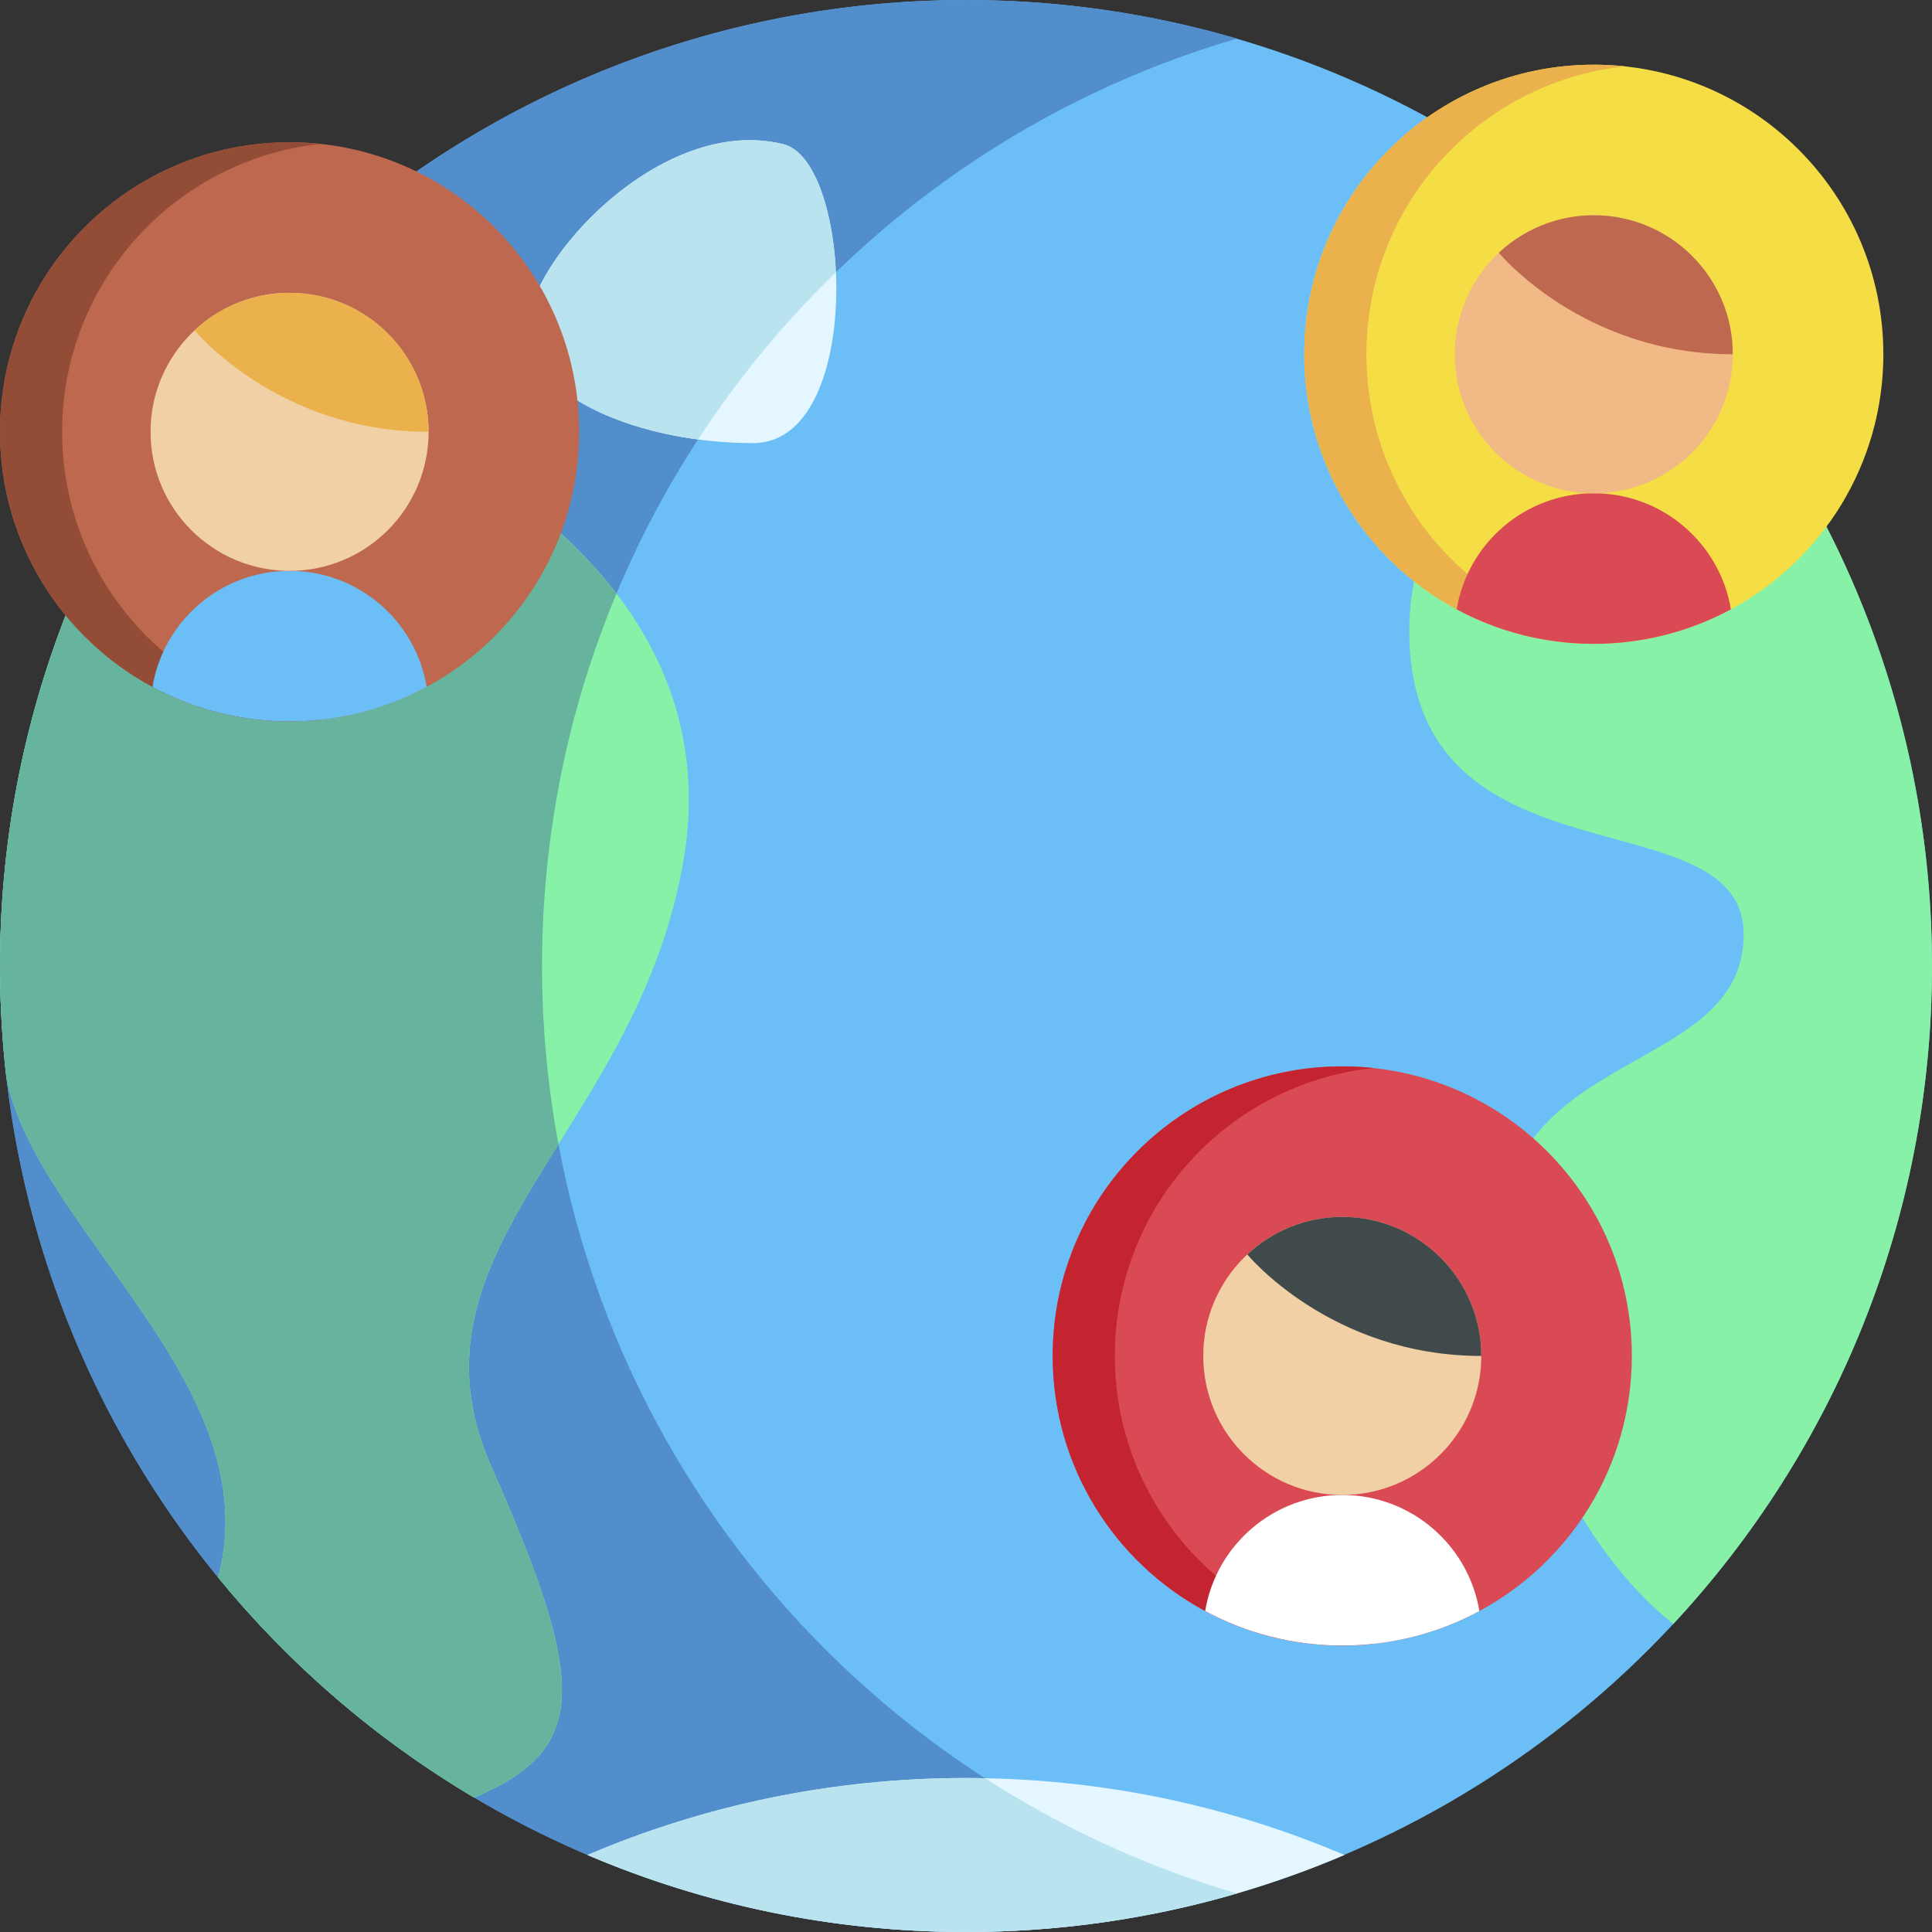
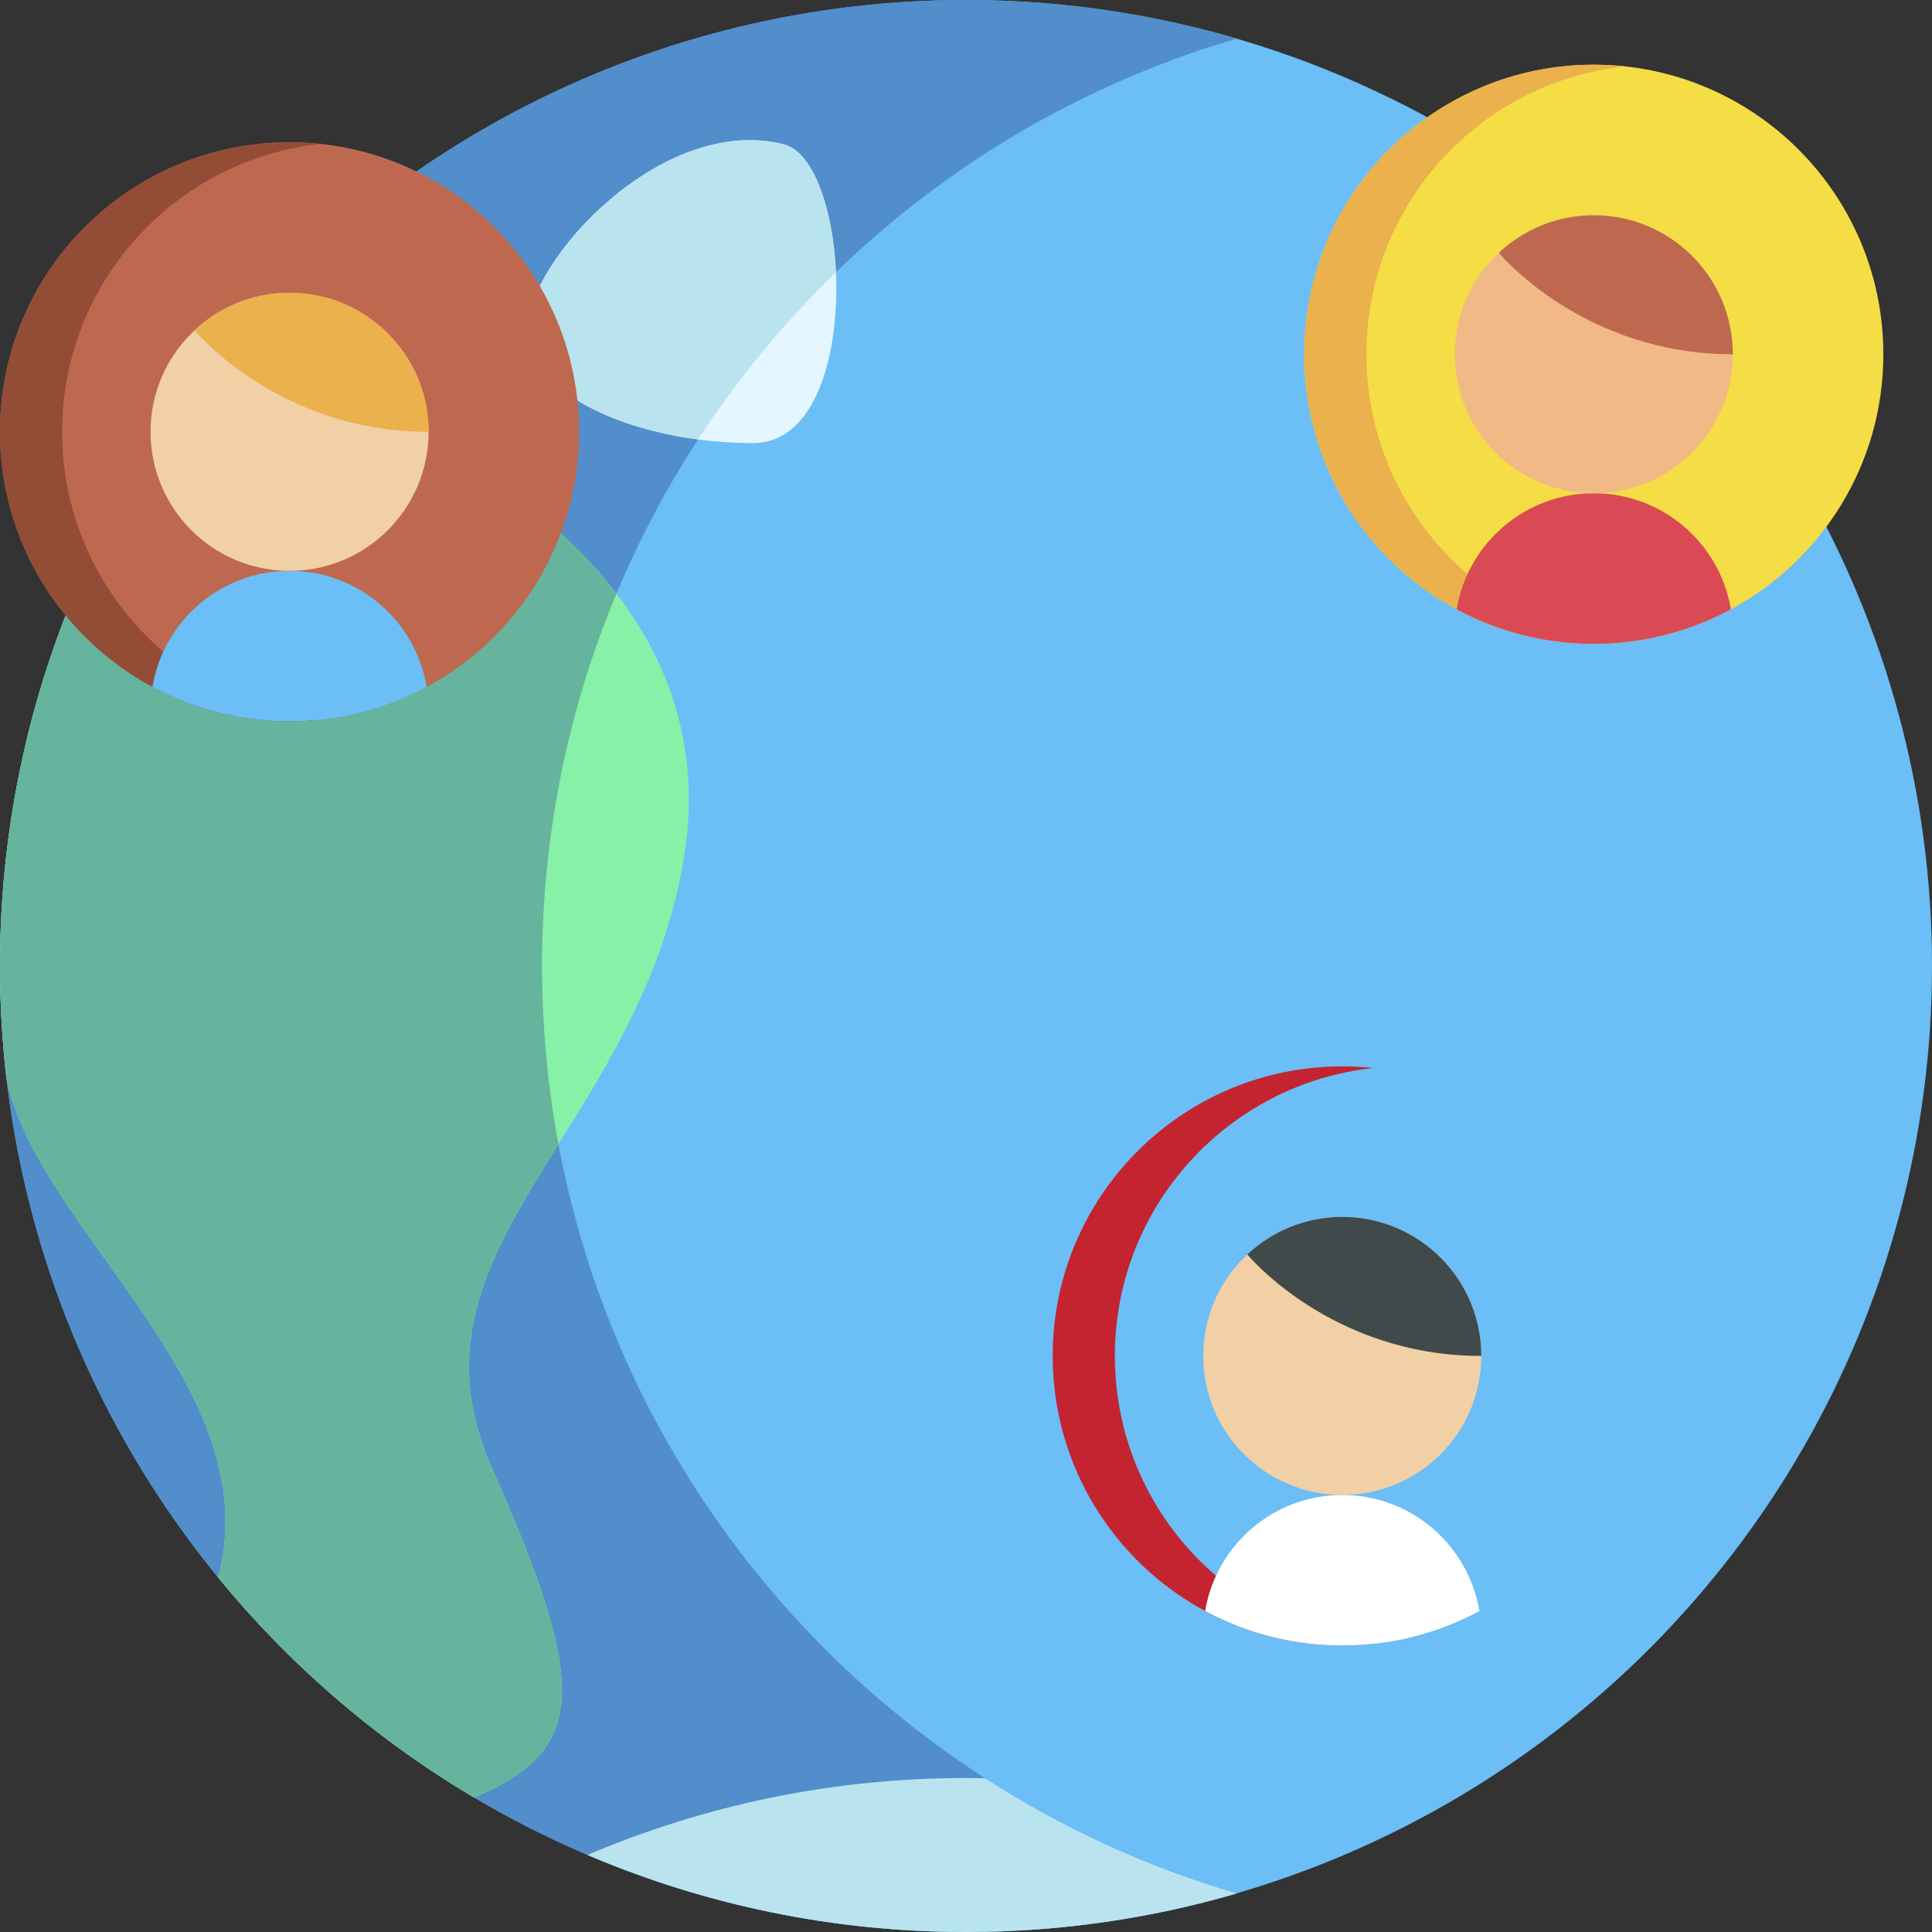
<svg xmlns="http://www.w3.org/2000/svg" id="Capa_1" enable-background="new 0 0 512 512" height="512" viewBox="0 0 512 512" width="512">
  <rect x="0" y="0" width="512" height="512" fill="#333333" stroke="none" />
  <g>
    <circle cx="256" cy="256" fill="#6bbef6" r="256" />
    <path d="m327.824 501.781c-22.787 6.655-46.894 10.219-71.824 10.219-141.382 0-256-114.618-256-256 0-141.392 114.618-256 256-256 24.93 0 49.037 3.564 71.824 10.219-106.418 31.04-184.176 129.329-184.176 245.781s77.758 214.741 184.176 245.781z" fill="#528ecb" />
    <path d="m181.219 227.515c-12.084 72.494-76.532 103.368-51.025 161.1 25.518 57.721 25.847 74.853-4.523 87.771h-.01c-25.909-15.36-48.872-35.15-67.848-58.329 13.537-51.076-47.964-91.665-56.124-132.47 0-.021-.01-.041-.01-.062-1.102-9.684-1.679-19.543-1.679-29.525 0-61.213 21.479-117.399 57.319-161.45 63.48 17.513 135.974 60.472 123.9 132.965z" fill="#86f1a7" />
    <path d="m125.661 476.387h.01c30.37-12.918 30.04-30.05 4.523-87.771-14.567-32.97.206-57.183 17.808-85.388-2.855-15.307-4.354-31.092-4.354-47.227 0-34.979 7.024-68.315 19.724-98.686-24.004-31.32-66.752-51.921-106.054-62.764-35.839 44.05-57.318 100.236-57.318 161.449 0 9.982.577 19.841 1.679 29.525 0 .021.01.041.01.062 8.159 40.805 69.661 81.395 56.124 132.471 18.977 23.179 41.94 42.969 67.848 58.329z" fill="#66b49d" />
-     <path d="m155.702 491.592-.002.004c30.803 13.131 64.701 20.404 100.3 20.404s69.496-7.273 100.299-20.403v-.005c-30.802-13.135-64.706-20.398-100.299-20.398-35.593.001-69.496 7.263-100.298 20.398z" fill="#e4f6ff" />
    <path d="m327.804 501.77c-23.879-6.967-46.308-17.33-66.746-30.515-1.683-.033-3.366-.064-5.057-.064-35.593 0-69.496 7.263-100.298 20.398l-.002.004c30.803 13.13 64.701 20.404 100.3 20.404 24.931-.001 49.021-3.58 71.803-10.227z" fill="#b9e4ef" />
-     <path d="m512 256c0 67.364-26.033 128.649-68.559 174.368-24.869-19.563-45.812-62.12-45.812-100.824 0-52.354 64.448-44.298 64.448-81.889s-88.606-10.745-88.606-80.55c0-45.153 43.546-69.28 74.307-80.694 39.961 45.164 64.222 104.543 64.222 169.589z" fill="#86f1a7" />
    <path d="m207.629 38.225c18.419 4.605 21.48 79.207-8.055 79.207s-59.741-12.082-59.741-30.206 35.576-57.056 67.796-49.001z" fill="#e4f6ff" />
    <path d="m207.629 38.225c-32.22-8.055-67.796 30.877-67.796 49.001 0 15.125 21.039 26.035 45.167 29.234 10.502-16.121 22.77-30.983 36.53-44.316-.769-16.621-5.877-31.913-13.901-33.919z" fill="#b9e4ef" />
    <g>
      <path d="m499.109 93.885c0 29.237-16.349 54.651-40.404 67.6-10.817 5.831-23.189 9.138-36.335 9.138-13.145 0-25.518-3.307-36.335-9.138-24.055-12.949-40.404-38.364-40.404-67.6 0-42.382 34.357-76.738 76.738-76.738s76.74 34.356 76.74 76.738z" fill="#f4dd45" />
      <path d="m402.509 161.485c8.53 4.595 18.018 7.623 28.103 8.695-2.709.299-5.46.443-8.241.443-13.145 0-25.517-3.307-36.334-9.138-24.055-12.949-40.404-38.364-40.404-67.6 0-42.382 34.357-76.738 76.738-76.738 2.782 0 5.532.144 8.241.433-38.508 4.11-68.507 36.705-68.507 76.306 0 29.235 16.349 54.65 40.404 67.599z" fill="#eab14d" />
      <path d="m458.705 161.485c-10.817 5.831-23.189 9.138-36.335 9.138-13.145 0-25.518-3.307-36.335-9.138 2.895-17.451 18.059-30.761 36.335-30.761s33.44 13.31 36.335 30.761z" fill="#da4a54" />
      <circle cx="422.371" cy="93.884" fill="#f1b986" r="36.842" />
      <path d="m422.371 57.042c-9.733 0-18.578 3.781-25.165 9.945.001 0 22.112 26.896 62.007 26.896 0-20.346-16.494-36.841-36.842-36.841z" fill="#be694f" />
    </g>
    <g>
-       <path d="m432.453 359.34c0 29.237-16.349 54.651-40.404 67.6-10.817 5.831-23.189 9.138-36.335 9.138s-25.518-3.307-36.335-9.138c-24.055-12.949-40.404-38.364-40.404-67.6 0-42.382 34.357-76.738 76.738-76.738s76.74 34.356 76.74 76.738z" fill="#da4a54" />
      <path d="m335.853 426.94c8.53 4.595 18.018 7.623 28.103 8.695-2.709.299-5.46.443-8.241.443-13.145 0-25.517-3.307-36.334-9.138-24.055-12.949-40.404-38.364-40.404-67.6 0-42.382 34.357-76.738 76.738-76.738 2.782 0 5.532.144 8.241.433-38.508 4.11-68.507 36.705-68.507 76.306 0 29.235 16.349 54.65 40.404 67.599z" fill="#c32430" />
      <path d="m392.049 426.94c-10.817 5.831-23.189 9.138-36.335 9.138s-25.518-3.307-36.335-9.138c2.895-17.451 18.059-30.761 36.335-30.761s33.44 13.31 36.335 30.761z" fill="#fff" />
      <circle cx="355.715" cy="359.339" fill="#f1d0a5" r="36.842" />
      <path d="m355.715 322.497c-9.733 0-18.578 3.781-25.165 9.945 0 0 22.112 26.896 62.007 26.896 0-20.346-16.494-36.841-36.842-36.841z" fill="#404a4a" />
    </g>
    <g>
      <path d="m153.476 114.439c0 29.237-16.349 54.651-40.404 67.6-10.817 5.831-23.189 9.138-36.335 9.138s-25.518-3.307-36.335-9.138c-24.053-12.949-40.402-38.363-40.402-67.6 0-42.382 34.357-76.738 76.738-76.738s76.738 34.357 76.738 76.738z" fill="#be694f" />
      <path d="m56.876 182.04c8.53 4.595 18.018 7.623 28.103 8.695-2.709.299-5.46.443-8.241.443-13.145 0-25.517-3.307-36.334-9.138-24.055-12.95-40.404-38.364-40.404-67.601 0-42.382 34.357-76.738 76.738-76.738 2.782 0 5.532.144 8.241.433-38.508 4.11-68.507 36.705-68.507 76.306.001 29.236 16.35 54.65 40.404 67.6z" fill="#934d36" />
      <path d="m113.073 182.04c-10.817 5.831-23.189 9.138-36.335 9.138s-25.518-3.307-36.335-9.138c2.895-17.451 18.059-30.761 36.335-30.761s33.44 13.309 36.335 30.761z" fill="#6bbef6" />
      <circle cx="76.739" cy="114.438" fill="#f1d0a5" r="36.842" />
      <path d="m76.739 77.597c-9.733 0-18.578 3.781-25.165 9.945 0 0 22.112 26.896 62.007 26.896 0-20.347-16.495-36.841-36.842-36.841z" fill="#eab14d" />
    </g>
  </g>
</svg>